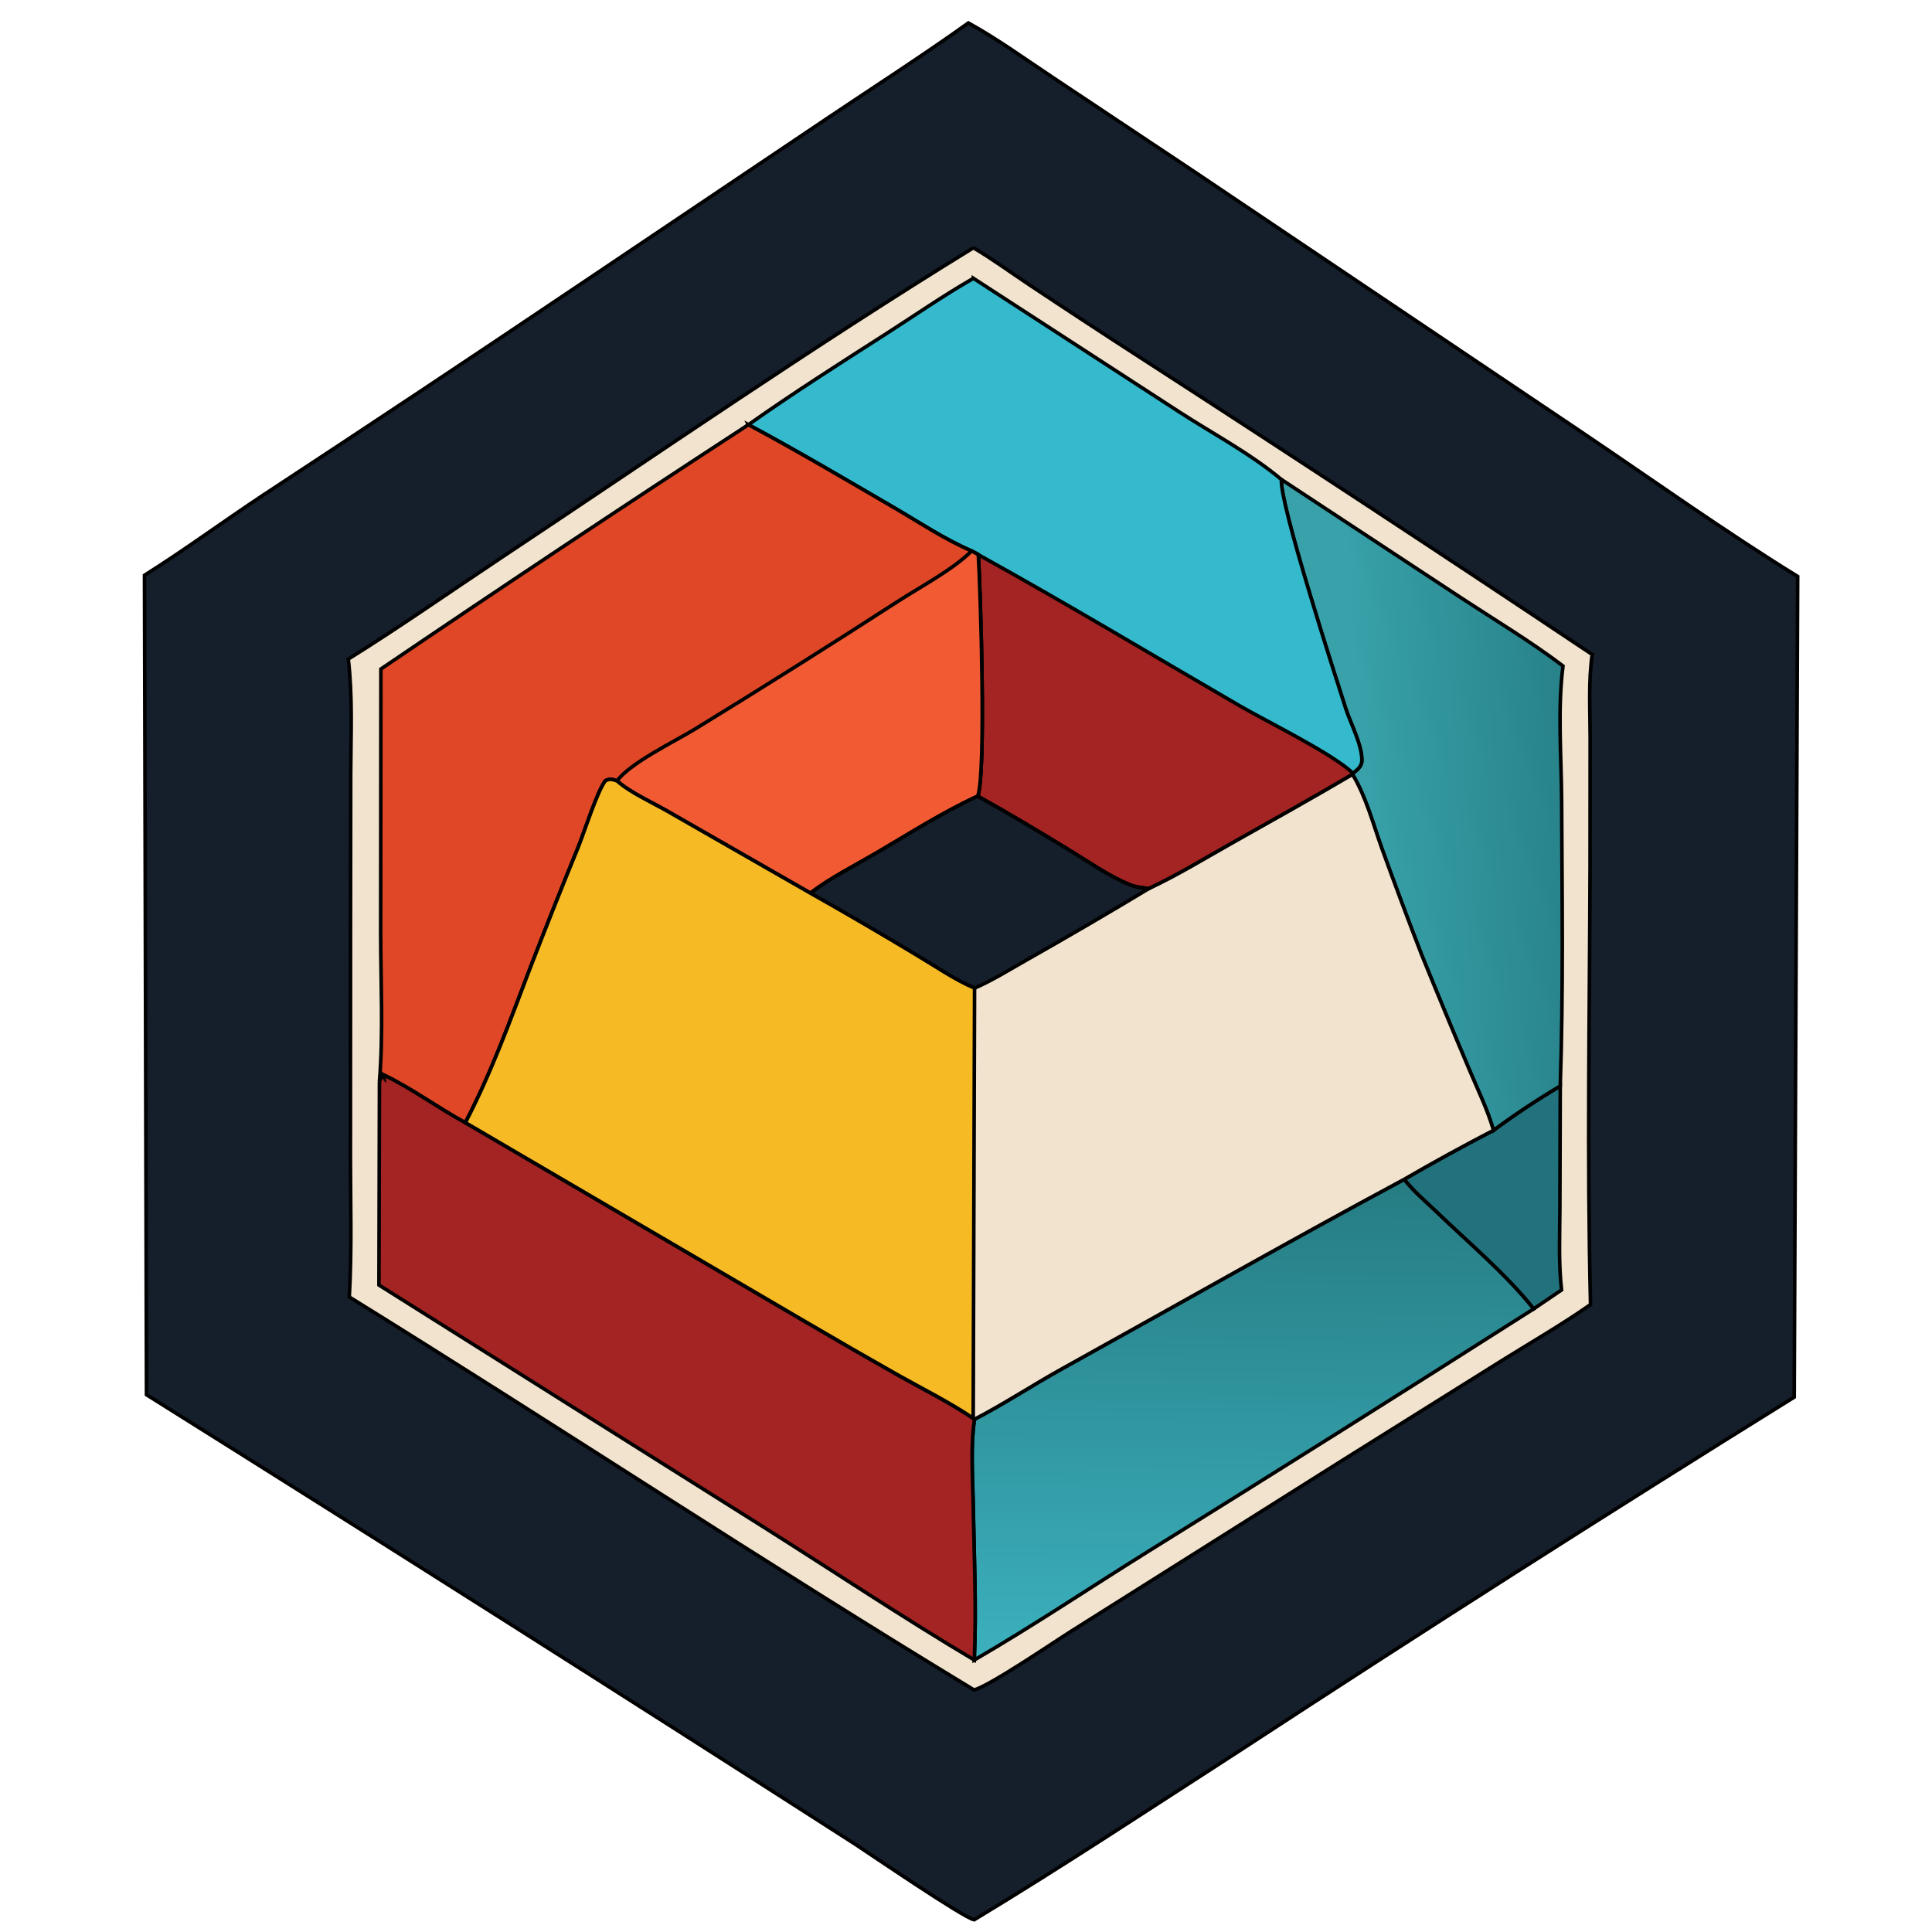
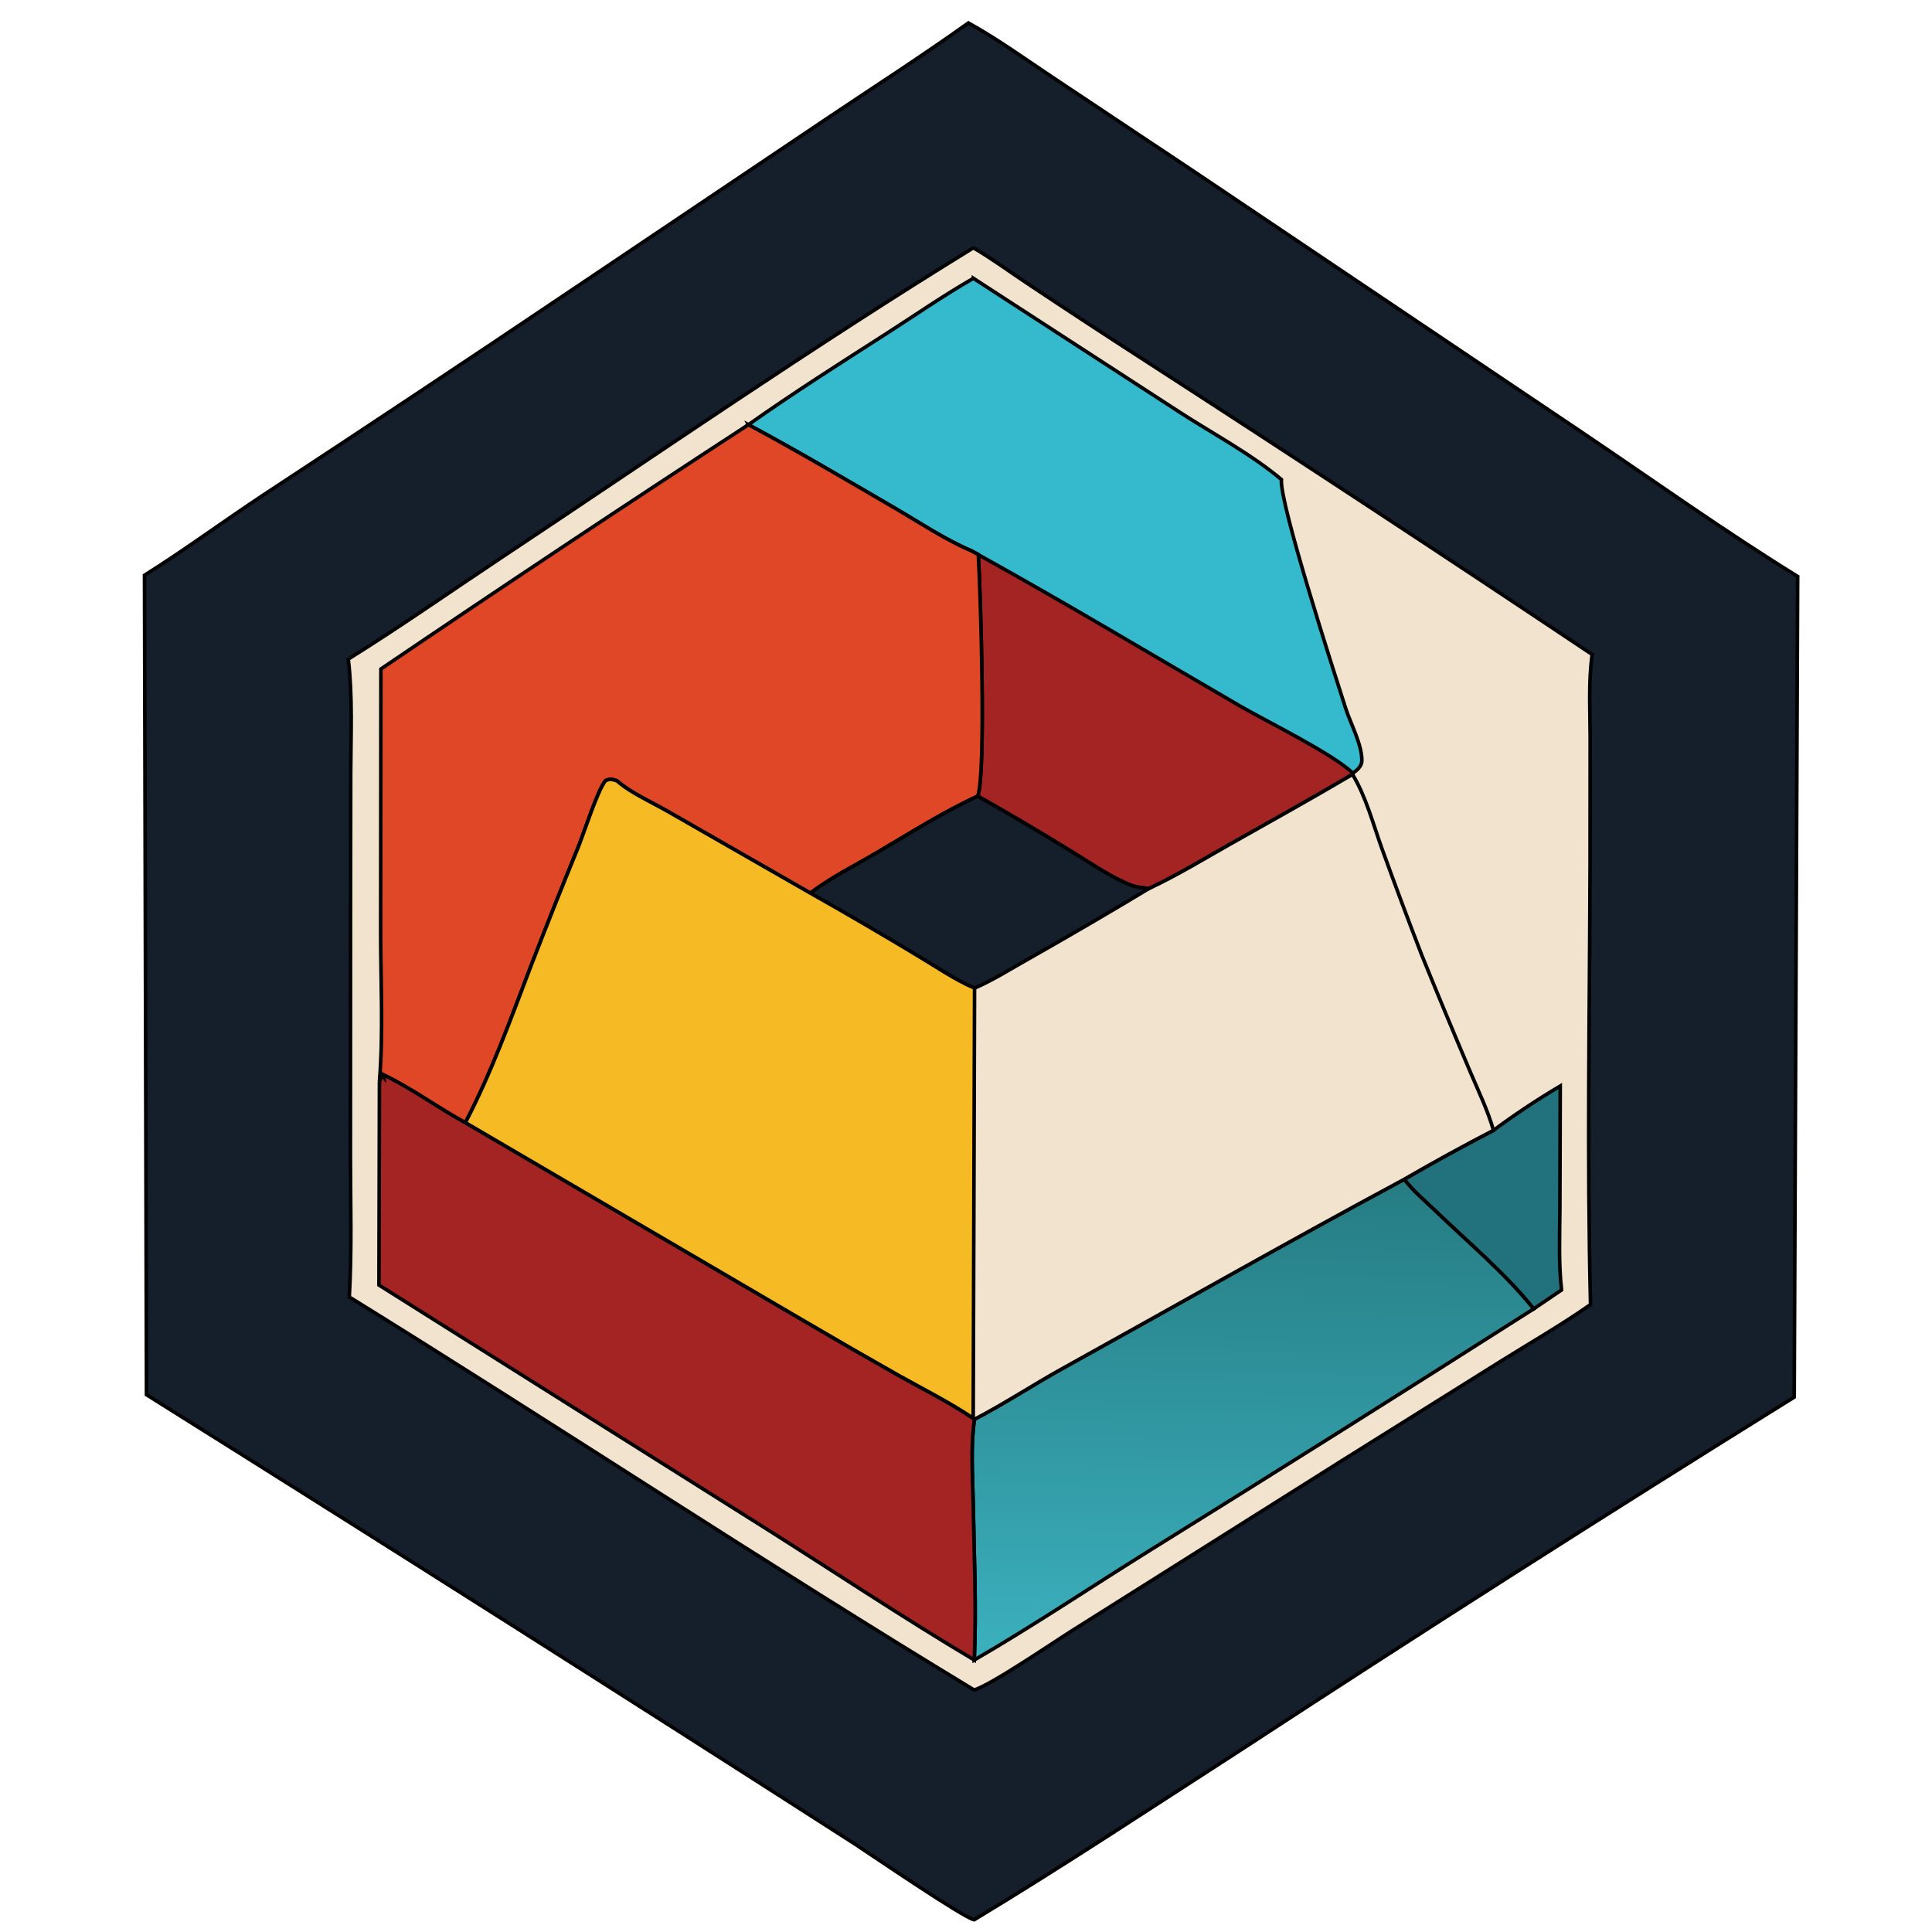
<svg xmlns="http://www.w3.org/2000/svg" width="540" height="540">
  <defs>
    <linearGradient y2="0.513" x2="0.299" y1="0.39" x1="1.081" id="gradient_0">
      <stop stop-color="#267F87" offset="0" />
      <stop stop-color="#38A1A9" offset="1" />
    </linearGradient>
    <linearGradient y2="0.991" x2="0.488" y1="0.002" x1="0.503" id="gradient_1">
      <stop stop-color="#267C83" offset="0" />
      <stop stop-color="#3BB0BD" offset="1" />
    </linearGradient>
  </defs>
  <g>
    <title>Layer 1</title>
    <g stroke="null" id="svg_14">
      <path stroke="null" id="svg_1" d="m270.673,6.416c8.127,4.486 15.912,10.134 23.618,15.252l39.527,26.324l108.16,72.729c20.043,13.509 39.865,27.678 60.476,40.404l-0.961,229.38q-78.175,48.586 -155.103,98.887c-24.565,15.832 -49.053,32.057 -74.113,47.19c-2.874,-0.478 -29.26,-18.528 -33.462,-21.257q-98.563,-63.265 -197.874,-125.496l-0.555,-229.04c11.257,-7.076 22.034,-15.032 33.121,-22.371q43.695,-28.682 87.028,-57.842l70.638,-47.473c13.173,-8.847 26.616,-17.478 39.5,-26.687z" fill="#151E2B" />
      <path stroke="null" id="svg_2" d="m272.074,69.255c5.36,3.161 10.509,6.958 15.69,10.39q15.718,10.465 31.595,20.717q63.18,40.82 125.664,82.57c-1.085,7.606 -0.575,15.583 -0.569,23.25l-0.028,35.84c-0.13,40.885 -0.857,81.719 0.129,122.605c-7.958,5.586 -16.56,10.53 -24.839,15.692l-44.394,27.779l-75.602,47.63c-4.974,3.119 -22.792,15.291 -27.457,16.627c-58.89,-35.68 -116.122,-73.635 -174.636,-109.843c0.741,-12.995 0.329,-26.121 0.32,-39.136l0.027,-63.084l0.051,-44.313c0.044,-10.554 0.556,-21.266 -0.675,-31.767c14.395,-8.955 28.337,-18.753 42.436,-28.121c43.888,-29.164 87.289,-59.189 132.288,-86.837z" fill="#F1E3CE" />
      <path stroke="null" id="svg_3" d="m417.431,315.935q8.981,-6.657 18.661,-12.39l-0.1,34.107c-0.035,7.573 -0.397,15.364 0.465,22.897l-7.806,5.294c-7.461,-9.479 -18.405,-18.695 -27.303,-27.266c-2.991,-2.881 -6.385,-5.673 -8.866,-8.956q12.294,-7.133 24.949,-13.688z" fill="#22727D" />
-       <path stroke="null" id="svg_4" d="m358.158,134.026l50.368,33.161c9.464,6.223 19.353,12.133 28.334,18.952c-1.572,12.452 -0.428,25.488 -0.376,38.014c0.112,26.425 0.499,52.98 -0.392,79.392q-9.68,5.733 -18.661,12.39c-1.603,-5.688 -4.418,-11.394 -6.712,-16.872q-6.814,-16.065 -13.379,-32.221q-5.7,-14.753 -11.07,-29.614c-2.458,-6.829 -4.444,-14.509 -8.232,-20.785l0.09,-0.329c0.223,-0.169 0.45,-0.335 0.67,-0.508c0.914,-0.72 1.795,-1.701 1.837,-2.877c0.16,-4.404 -3.167,-10.523 -4.534,-14.79c-3.113,-9.718 -18.552,-57.44 -17.943,-63.913z" fill="url(#gradient_0)" />
      <path stroke="null" id="svg_5" d="m272.373,396.691c8.416,-4.369 16.32,-9.606 24.603,-14.195c31.823,-17.632 63.432,-35.651 95.506,-52.874c2.481,3.283 5.875,6.075 8.866,8.956c8.898,8.571 19.842,17.786 27.303,27.266q-53.775,34.26 -107.972,67.933c-16.073,10.023 -31.964,20.683 -48.362,30.202c0.613,-14.675 -0.053,-29.37 -0.321,-44.044c-0.139,-7.632 -0.745,-15.677 0.377,-23.244z" fill="url(#gradient_1)" />
      <path stroke="null" id="svg_6" d="m106.052,302.263l0.728,-1.943l0.499,0.688l-0.038,-0.605c7.95,3.829 15.095,9.17 22.842,13.372l95.228,55.748q12.911,7.579 25.957,14.955c6.935,3.872 14.191,7.498 20.745,11.924l0.36,0.289c-1.122,7.566 -0.516,15.612 -0.377,23.244c0.268,14.675 0.934,29.369 0.321,44.044c-20.036,-11.919 -39.444,-24.868 -59.127,-37.303l-107.27,-67.498l0.132,-56.915z" fill="#A32422" />
      <path stroke="null" id="svg_7" d="m272.073,77.792l57.621,37.399c9.449,6.119 19.915,11.651 28.464,18.835c-0.609,6.473 14.83,54.195 17.943,63.913c1.367,4.266 4.694,10.386 4.534,14.79c-0.042,1.176 -0.923,2.157 -1.837,2.877c-0.22,0.173 -0.447,0.339 -0.67,0.508l-0.09,0.329c-11.281,6.651 -22.709,13.023 -34.129,19.457c-7.523,4.238 -14.953,8.791 -22.81,12.466c-0.264,-0.034 -0.527,-0.07 -0.791,-0.101c-1.562,-0.179 -3.005,-0.342 -4.465,-0.94c-5.96,-2.444 -11.59,-6.425 -17.033,-9.746c-8.438,-5.149 -16.88,-10.211 -25.535,-15.037c2.392,-6.527 0.757,-57.58 0.163,-67.512l-1.866,-1.041c-7.525,-3.212 -14.436,-7.871 -21.442,-11.951c-13.547,-7.887 -27.105,-15.912 -40.946,-23.332c12.623,-8.922 25.695,-17.214 38.741,-25.577c8.022,-5.143 15.85,-10.584 24.148,-15.336z" fill="#34BACC" />
      <path stroke="null" id="svg_8" d="m273.438,155.029c24.658,13.653 48.717,28.122 73.059,42.247c7.654,4.441 26.17,13.474 31.631,18.838l-0.09,0.329c-11.281,6.651 -22.709,13.023 -34.129,19.457c-7.523,4.238 -14.953,8.791 -22.81,12.466c-0.264,-0.034 -0.527,-0.07 -0.791,-0.101c-1.562,-0.179 -3.005,-0.342 -4.465,-0.94c-5.96,-2.444 -11.59,-6.425 -17.033,-9.746c-8.438,-5.149 -16.88,-10.211 -25.535,-15.037c2.392,-6.527 0.757,-57.58 0.163,-67.512z" fill="#A32422" />
      <path stroke="null" id="svg_9" d="m209.184,118.705c13.841,7.419 27.399,15.444 40.946,23.332c7.006,4.08 13.917,8.739 21.442,11.951l1.866,1.041c0.594,9.932 2.229,60.985 -0.163,67.512c-9.769,4.503 -19.008,10.415 -28.233,15.82c-6.187,3.625 -12.87,6.972 -18.534,11.279l-39.478,-22.623c-4.566,-2.654 -10.772,-5.368 -14.587,-8.769c-1.526,-0.424 -1.712,-0.671 -3.216,-0.039c-2.264,2.88 -5.873,14.282 -7.597,18.562q-6.912,16.884 -13.474,33.89c-5.553,14.584 -10.805,29.175 -18.073,43.115c-7.747,-4.202 -14.892,-9.543 -22.842,-13.372l0.038,0.605l-0.499,-0.688l-0.728,1.943c1.119,-13.738 0.349,-27.725 0.342,-41.499l0.068,-73.777q51.012,-34.601 102.722,-68.281z" fill="#E04726" />
-       <path stroke="null" id="svg_10" d="m271.572,153.987l1.866,1.041c0.594,9.932 2.229,60.985 -0.163,67.512c-9.769,4.503 -19.008,10.415 -28.233,15.82c-6.187,3.625 -12.87,6.972 -18.534,11.279l-39.478,-22.623c-4.566,-2.654 -10.772,-5.368 -14.587,-8.769c3.998,-5.179 15.742,-10.783 21.807,-14.47q28.598,-17.52 56.721,-35.702c6.306,-4.086 15.486,-8.919 20.601,-14.088z" fill="#F15A33" />
      <path stroke="null" id="svg_11" d="m378.038,216.443c3.788,6.276 5.774,13.955 8.232,20.785q5.37,14.861 11.07,29.614q6.565,16.156 13.379,32.221c2.294,5.478 5.109,11.185 6.712,16.872q-12.655,6.555 -24.949,13.688c-32.074,17.223 -63.683,35.242 -95.506,52.874c-8.283,4.589 -16.187,9.826 -24.603,14.195l-0.36,-0.289c-6.554,-4.426 -13.81,-8.052 -20.745,-11.924q-13.046,-7.375 -25.957,-14.955l-95.228,-55.748c7.268,-13.94 12.52,-28.532 18.073,-43.115q6.562,-17.006 13.474,-33.89c1.724,-4.279 5.333,-15.681 7.597,-18.562c1.504,-0.632 1.69,-0.385 3.216,0.039c3.815,3.4 10.021,6.115 14.587,8.769l39.478,22.623c5.664,-4.308 12.347,-7.654 18.534,-11.279c9.225,-5.405 18.464,-11.317 28.233,-15.82c8.655,4.826 17.097,9.888 25.535,15.037c5.443,3.321 11.073,7.302 17.033,9.746c1.46,0.598 2.903,0.761 4.465,0.94c0.264,0.031 0.527,0.067 0.791,0.101c7.857,-3.674 15.287,-8.227 22.81,-12.466c11.42,-6.434 22.848,-12.805 34.129,-19.457z" fill="#F1E3CE" />
      <path stroke="null" id="svg_12" d="m273.275,222.54c8.655,4.826 17.097,9.888 25.535,15.037c5.443,3.321 11.073,7.302 17.033,9.746c1.46,0.598 2.903,0.761 4.465,0.94c0.264,0.031 0.527,0.067 0.791,0.101q-16.709,10.069 -33.713,19.697c-4.829,2.712 -9.889,5.918 -14.995,8.123c-5.561,-2.351 -11.01,-6.148 -16.171,-9.211q-14.717,-8.876 -29.712,-17.335c5.664,-4.308 12.347,-7.654 18.534,-11.279c9.225,-5.405 18.464,-11.317 28.233,-15.82z" fill="#151E2B" />
      <path stroke="null" id="svg_13" d="m130.083,313.775c7.268,-13.94 12.52,-28.532 18.073,-43.115q6.562,-17.006 13.474,-33.89c1.724,-4.279 5.333,-15.681 7.597,-18.562c1.504,-0.632 1.69,-0.385 3.216,0.039c3.815,3.4 10.021,6.115 14.587,8.769l39.478,22.623q14.995,8.459 29.712,17.335c5.161,3.063 10.61,6.859 16.171,9.211l-0.378,120.217c-6.554,-4.426 -13.81,-8.052 -20.745,-11.924q-13.046,-7.375 -25.957,-14.955l-95.228,-55.748z" fill="#F6BA25" />
    </g>
  </g>
</svg>